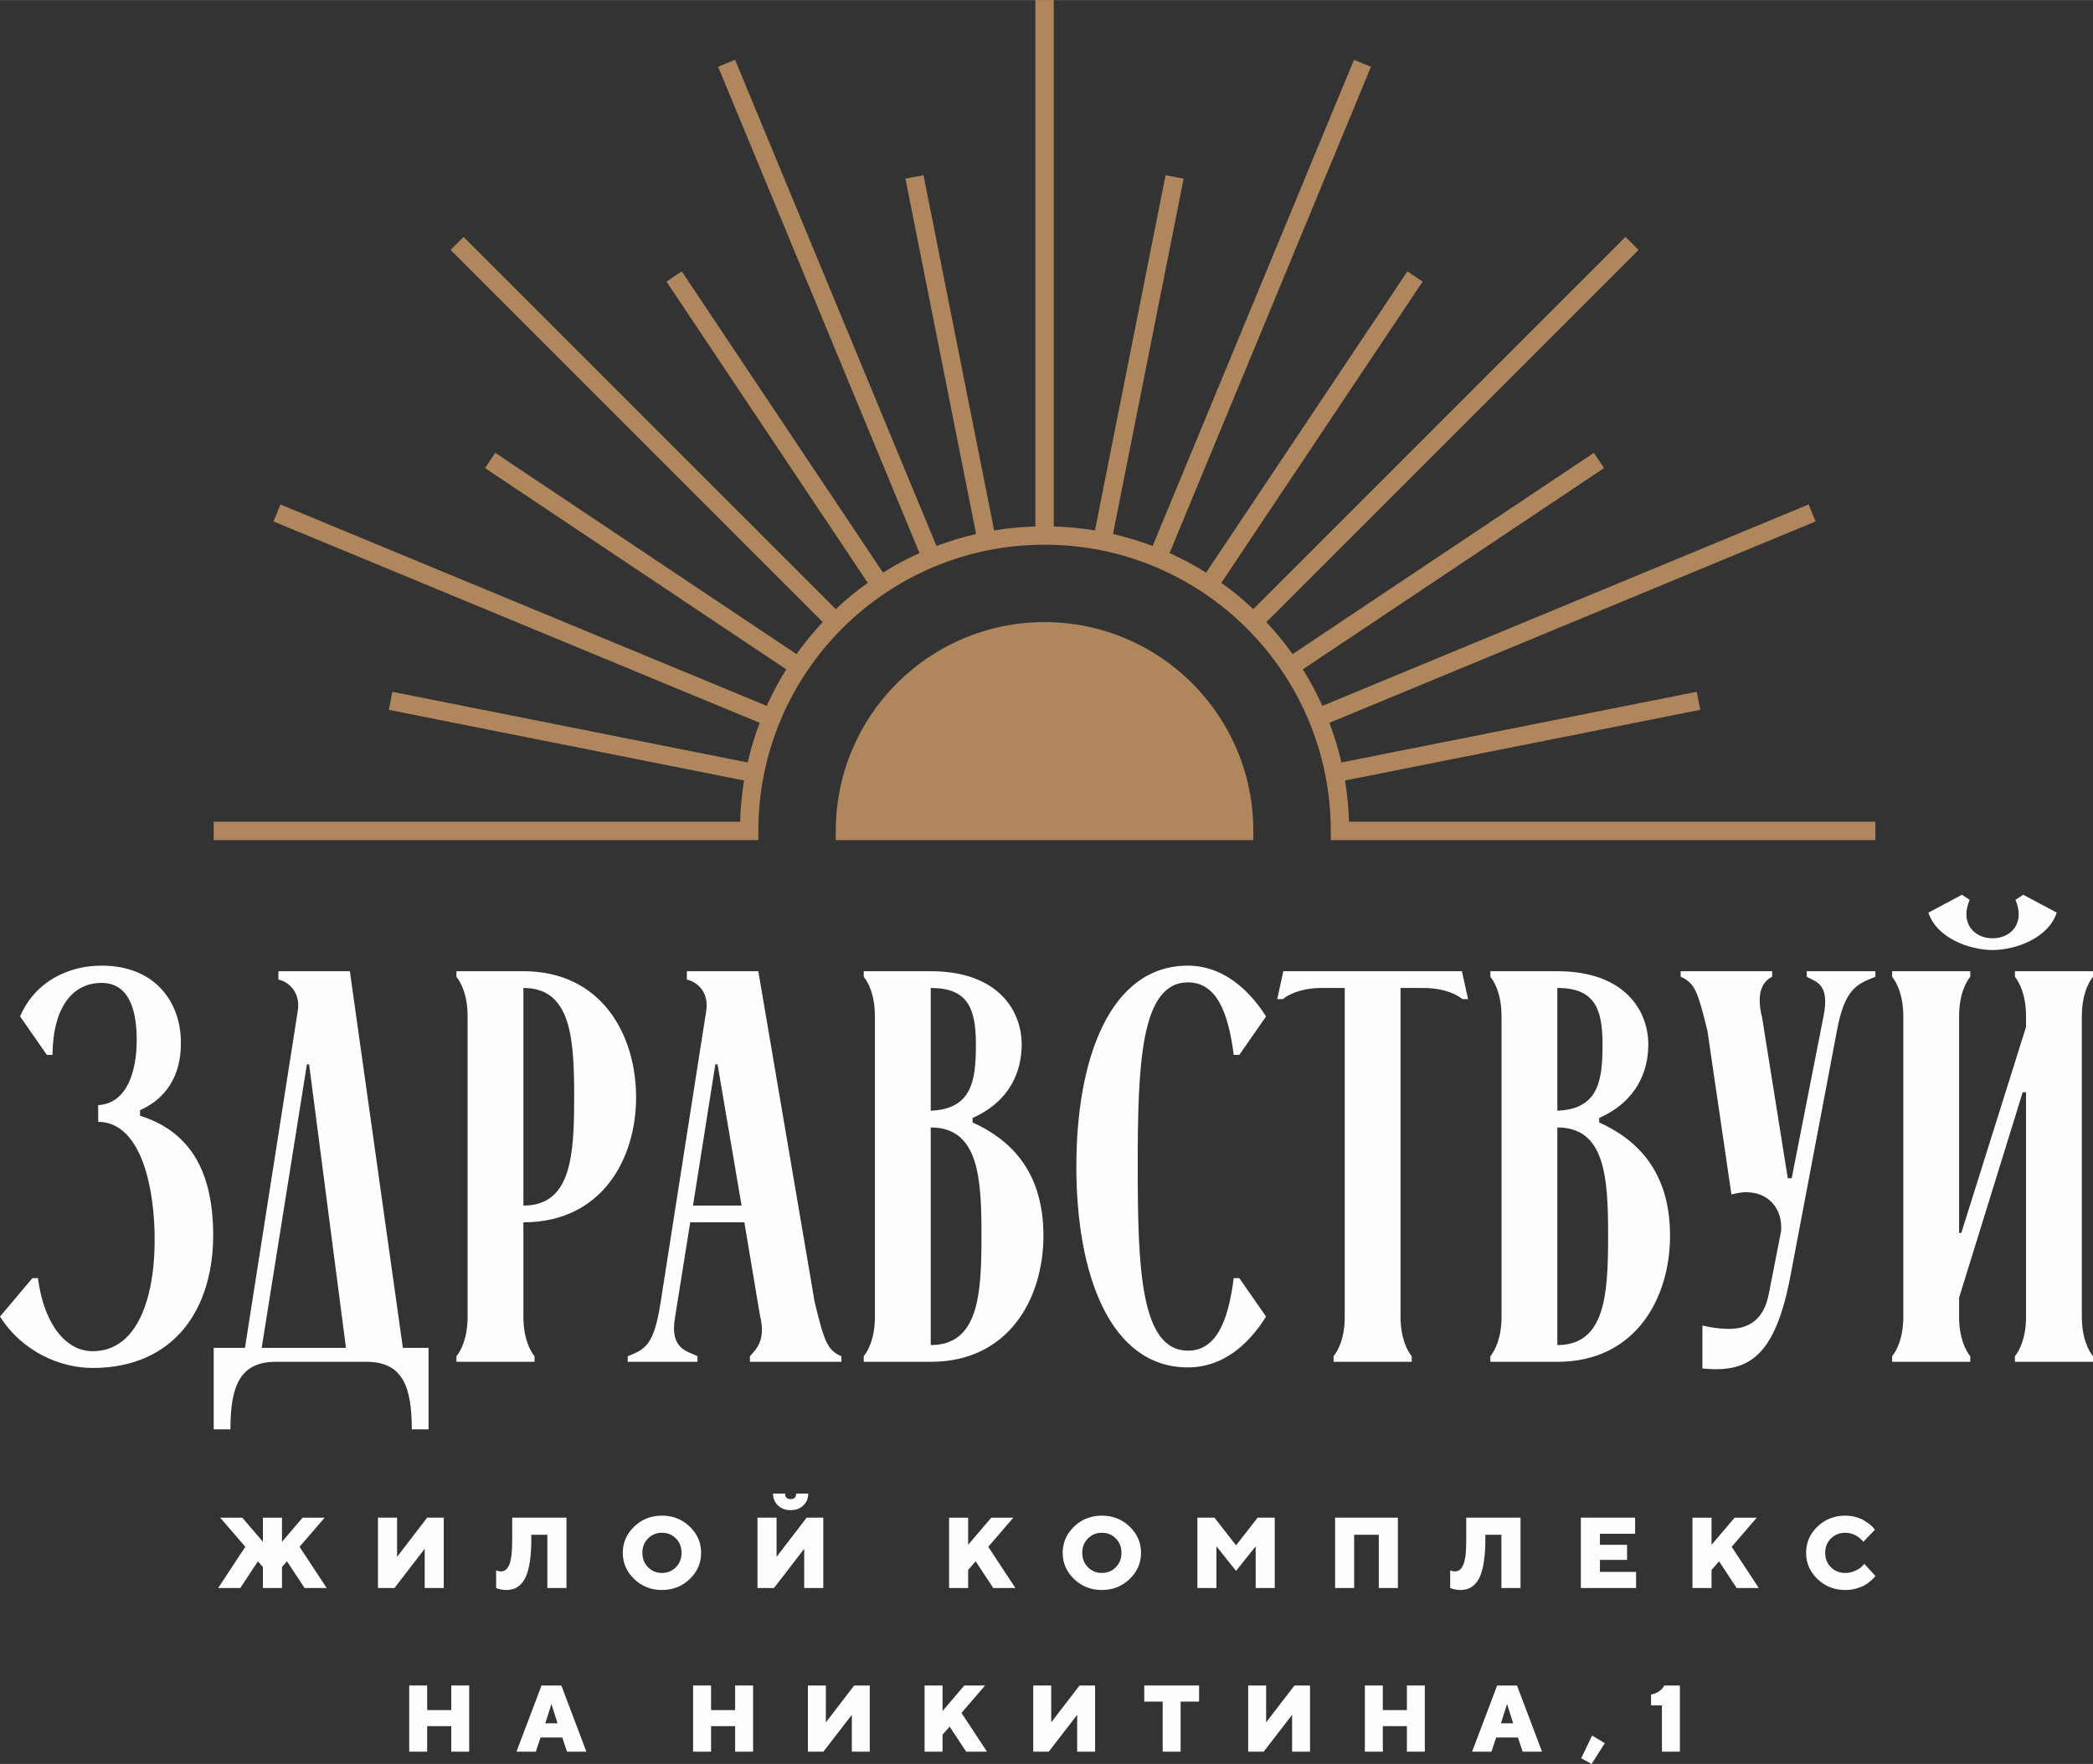
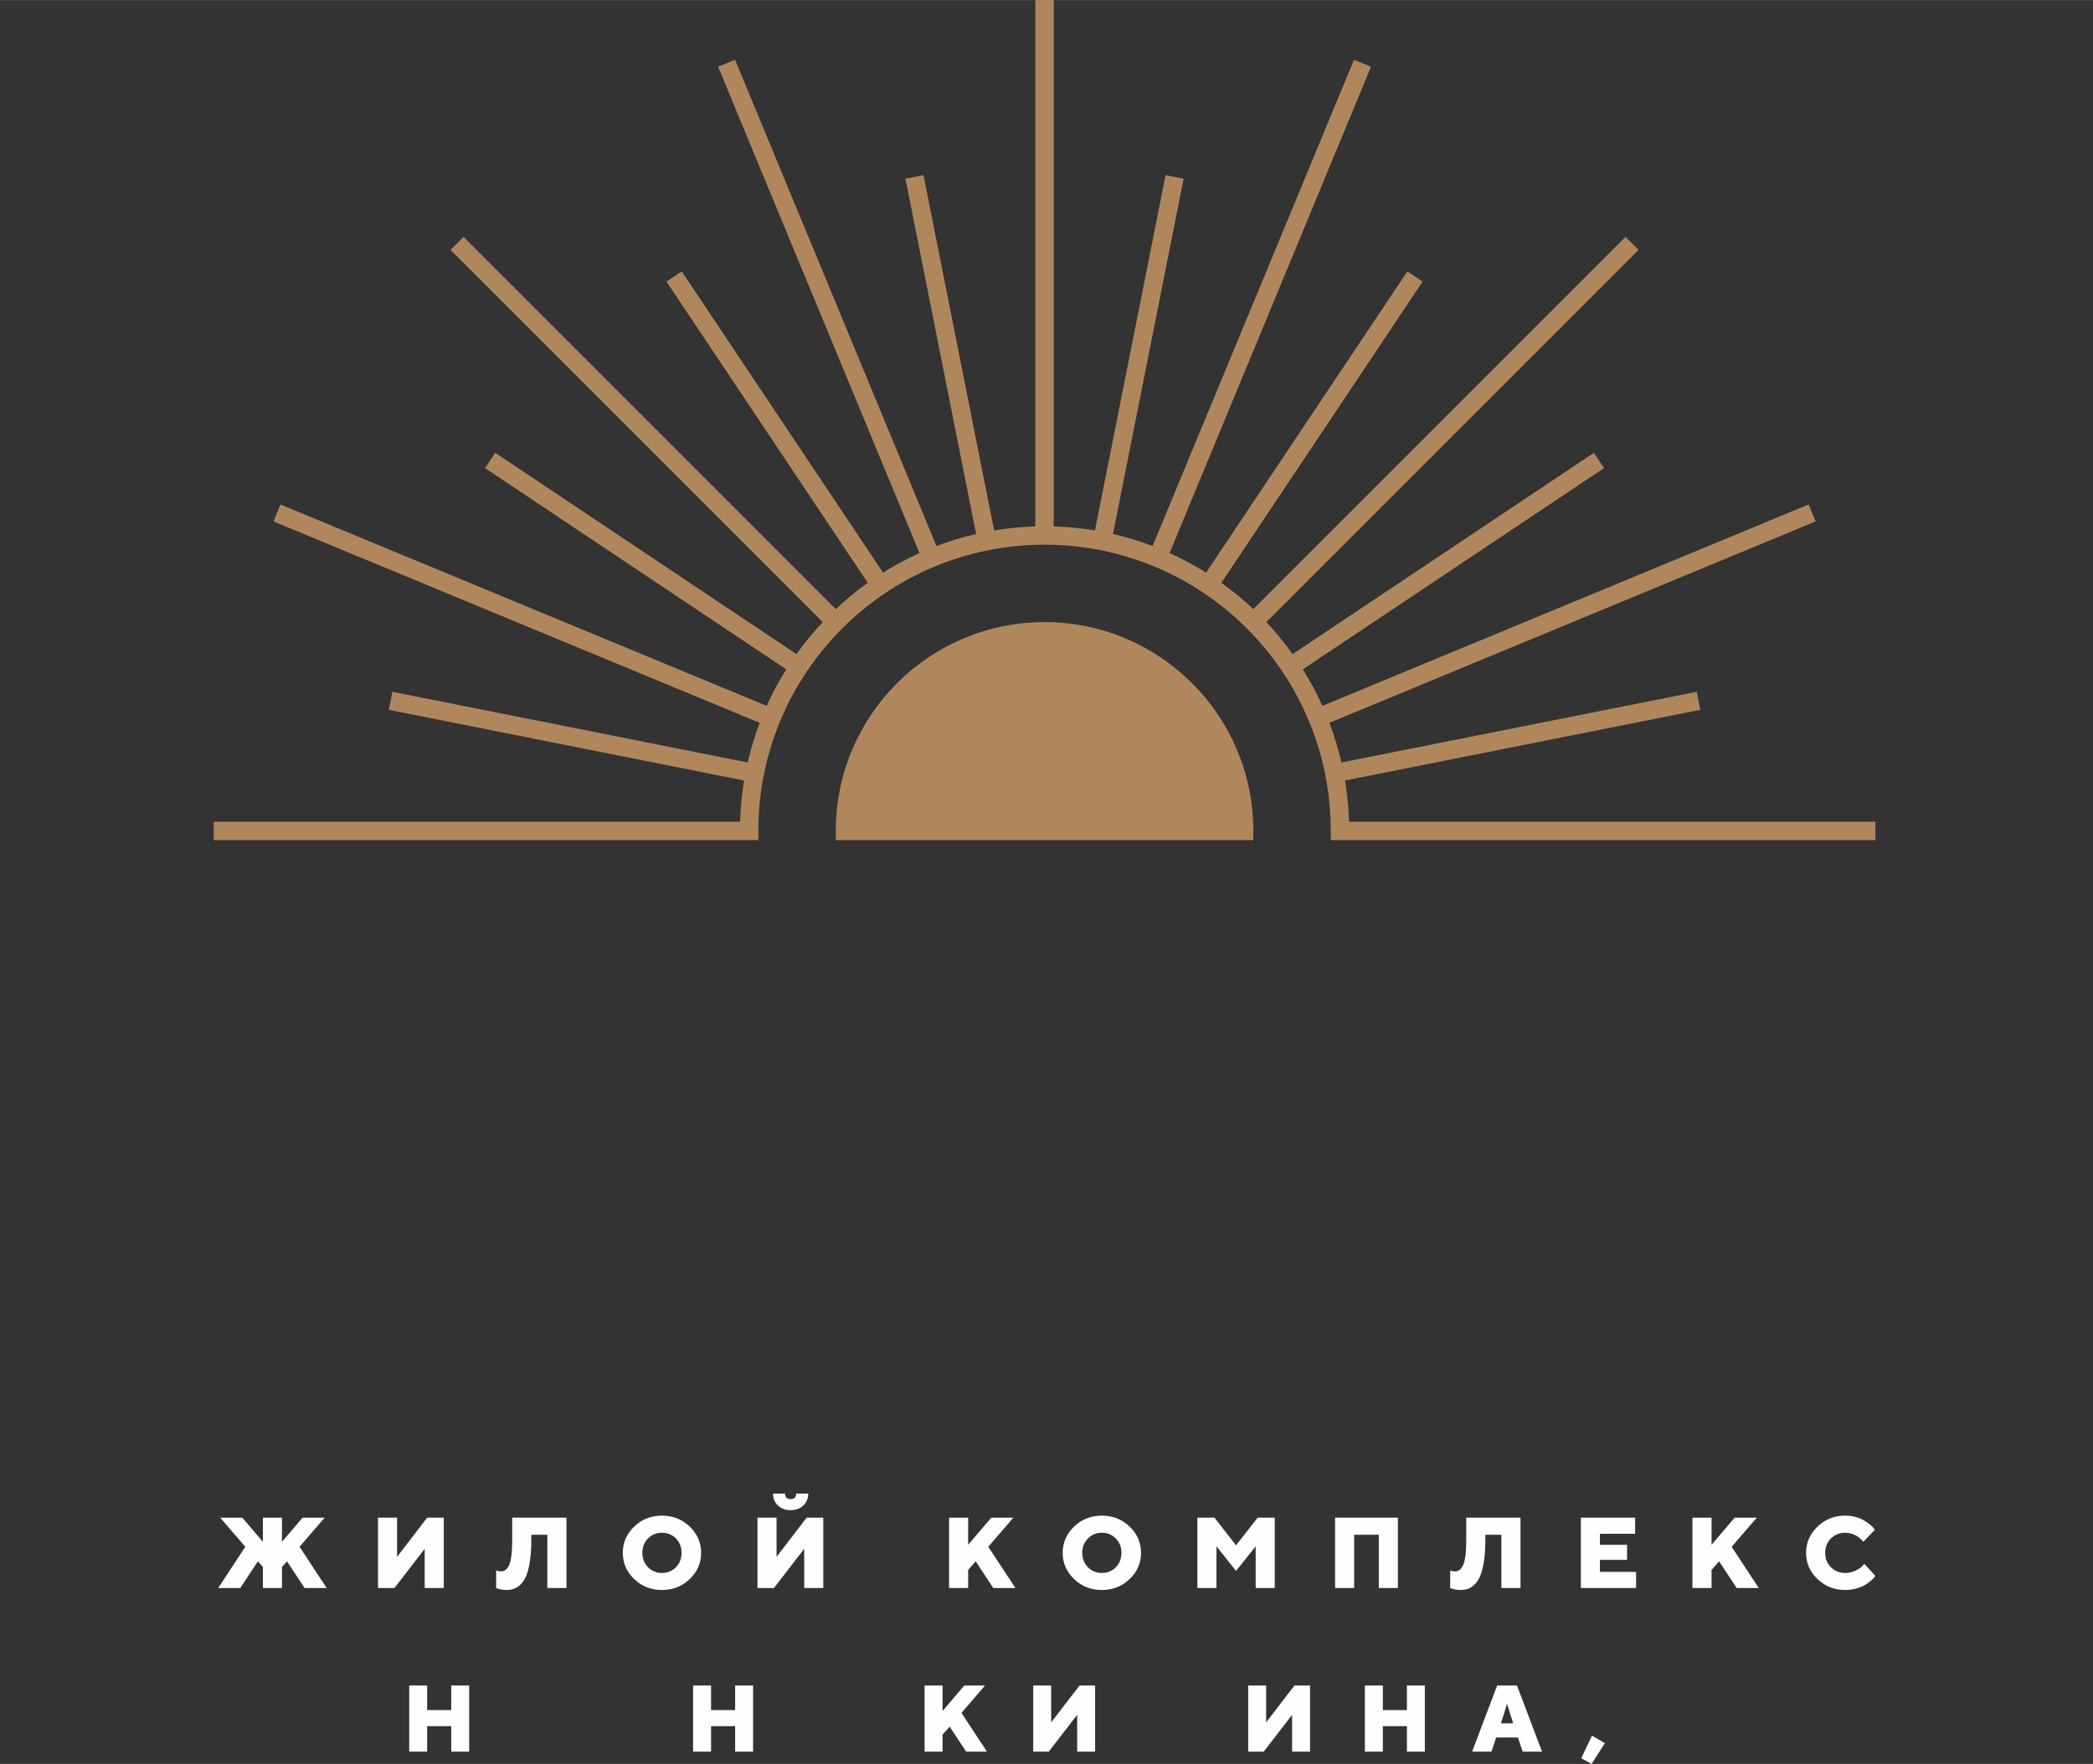
<svg xmlns="http://www.w3.org/2000/svg" xml:space="preserve" width="1851px" height="1560px" version="1.1" style="shape-rendering:geometricPrecision; text-rendering:geometricPrecision; image-rendering:optimizeQuality; fill-rule:evenodd; clip-rule:evenodd" viewBox="0 0 682.65 575.3">
  <rect x="0" y="0" width="682.65" height="575.3" fill="#333333" stroke="none" />
  <defs>
    <style type="text/css"> .fil1 {fill:#B0875C} .fil2 {fill:#FEFEFE;fill-rule:nonzero} .fil0 {fill:#B0875C;fill-rule:nonzero} </style>
  </defs>
  <g id="Слой_x0020_1">
    <path class="fil0" d="M439.99 267.98l171.69 0 0 6.01 -171.64 0 -3 0 -3 0 0 -3c0,-25.78 -10.45,-49.12 -27.34,-66.01 -16.89,-16.89 -40.23,-27.34 -66.01,-27.34 -25.78,0 -49.12,10.45 -66.01,27.34 -16.89,16.89 -27.34,40.23 -27.34,66.01l0 3 -3 0 -3 0 -171.64 0 0 -6.01 171.69 0c0.13,-4.56 0.57,-9.04 1.3,-13.43l-115.87 -23.05 1.15 -5.88 115.89 23.05c1.02,-4.43 2.33,-8.75 3.92,-12.93l-158.59 -65.69 2.28 -5.53 158.6 65.69c1.86,-4.13 3.99,-8.11 6.38,-11.91l-98.25 -65.65 3.33 -4.97 98.25 65.65c2.62,-3.68 5.49,-7.16 8.57,-10.44l-121.4 -121.4 4.25 -4.24 121.4 121.4c3.27,-3.09 6.76,-5.95 10.43,-8.57l-65.65 -98.25 4.97 -3.33 65.65 98.25c3.81,-2.39 7.79,-4.52 11.91,-6.38l-65.69 -158.61 5.53 -2.27 65.69 158.58c4.18,-1.58 8.5,-2.9 12.93,-3.91l-23.05 -115.9 5.89 -1.14 23.04 115.87c4.39,-0.73 8.88,-1.17 13.44,-1.31l0 -171.68 6 0 0 171.68c4.56,0.14 9.05,0.58 13.44,1.31l23.04 -115.87 5.89 1.14 -23.05 115.9c4.43,1.01 8.75,2.33 12.93,3.91l65.68 -158.58 5.54 2.27 -65.69 158.61c4.12,1.86 8.1,3.99 11.91,6.38l65.65 -98.25 4.97 3.33 -65.65 98.25c3.67,2.62 7.16,5.48 10.43,8.57l121.4 -121.4 4.25 4.24 -121.4 121.4c3.08,3.28 5.95,6.76 8.57,10.44l98.25 -65.65 3.33 4.97 -98.25 65.65c2.38,3.8 4.52,7.78 6.38,11.91l158.6 -65.69 2.28 5.53 -158.59 65.69c1.59,4.18 2.9,8.5 3.92,12.93l115.89 -23.05 1.15 5.88 -115.87 23.05c0.73,4.39 1.17,8.87 1.3,13.43zm-99.3 6.01l-68.09 0 0 -3c0,-18.81 7.62,-35.83 19.94,-48.15 12.32,-12.32 29.35,-19.95 48.15,-19.95 18.8,0 35.83,7.63 48.15,19.95 12.32,12.32 19.94,29.34 19.94,48.15l0 3 -68.09 0zm-62.02 -6.01l124.04 0c-0.76,-15.95 -7.54,-30.32 -18.11,-40.9 -11.24,-11.23 -26.76,-18.18 -43.91,-18.18 -17.15,0 -32.67,6.95 -43.91,18.18 -10.57,10.58 -17.35,24.95 -18.11,40.9z" />
    <path class="fil1" d="M340.69 270.99l-65.09 0c0,-35.95 29.14,-65.09 65.09,-65.09 35.95,0 65.09,29.14 65.09,65.09l-65.09 0z" />
    <path class="fil2" d="M85.75 517.92l6.22 0 0 -6.85 1.64 -1.84 5.74 8.69 7.2 0 -8.85 -13.44 8.19 -9.5 -7.2 0 -6.72 7.87 0 -7.87 -6.22 0 0 7.87 -6.72 -7.87 -7.21 0 8.19 9.5 -8.84 13.44 7.21 0 5.73 -8.69 1.64 1.84 0 6.85zm37.53 -22.94l0 22.94 5.38 0 9.86 -12.78 0 12.78 6.22 0 0 -22.94 -5.41 0 -9.82 12.78 0 -12.78 -6.23 0zm61.48 0l-17.7 0 0 7.24c0,2.11 -0.09,3.85 -0.28,5.25 -0.19,1.4 -0.46,2.45 -0.82,3.16 -0.37,0.71 -0.75,1.2 -1.17,1.47 -0.41,0.28 -0.92,0.41 -1.5,0.41 -0.44,0 -0.93,-0.11 -1.47,-0.32l0 5.73 0.39 0.16c0.28,0.11 0.7,0.22 1.24,0.32 0.55,0.12 1.1,0.17 1.65,0.17 1,0 1.89,-0.15 2.67,-0.45 0.79,-0.31 1.54,-0.83 2.25,-1.59 0.72,-0.76 1.3,-1.75 1.76,-2.97 0.46,-1.22 0.83,-2.79 1.1,-4.7 0.27,-1.91 0.41,-4.13 0.41,-6.67l0 -1.63 5.23 0 0 17.36 6.24 0 0 -22.94zm24.75 11.47c0,-1.88 0.61,-3.44 1.84,-4.68 1.23,-1.24 2.75,-1.87 4.56,-1.87 1.81,0 3.33,0.63 4.56,1.87 1.21,1.24 1.82,2.8 1.82,4.68 0,1.87 -0.61,3.44 -1.82,4.69 -1.23,1.24 -2.75,1.87 -4.56,1.87 -1.81,0 -3.33,-0.63 -4.56,-1.87 -1.23,-1.25 -1.84,-2.82 -1.84,-4.69zm19.17 0c0,-3.32 -1.24,-6.17 -3.72,-8.56 -2.48,-2.38 -5.5,-3.57 -9.06,-3.57 -3.56,0 -6.57,1.19 -9.05,3.57 -2.48,2.39 -3.72,5.24 -3.72,8.56 0,3.32 1.24,6.17 3.72,8.55 2.48,2.38 5.49,3.57 9.05,3.57 3.56,0 6.58,-1.19 9.06,-3.57 2.48,-2.38 3.72,-5.23 3.72,-8.55zm29.19 -13.92c1.7,0 3.08,-0.51 4.14,-1.53 1.07,-1.02 1.6,-2.31 1.6,-3.88l-3.94 0c0,1.21 -0.6,1.81 -1.8,1.81 -1.2,0 -1.8,-0.6 -1.8,-1.81l-3.94 0c0,1.57 0.53,2.86 1.6,3.88 1.06,1.02 2.44,1.53 4.14,1.53zm-10.81 2.45l0 22.94 5.38 0 9.86 -12.78 0 12.78 6.22 0 0 -22.94 -5.41 0 -9.83 12.78 0 -12.78 -6.22 0zm71.17 14.25l5.73 8.69 7.22 0 -8.85 -13.44 8.19 -9.5 -7.21 0 -7.54 8.85 0 -8.85 -6.22 0 0 22.94 6.22 0 0 -5.9 2.46 -2.79zm34.76 -2.78c0,-1.88 0.61,-3.44 1.84,-4.68 1.23,-1.24 2.74,-1.87 4.56,-1.87 1.81,0 3.33,0.63 4.55,1.87 1.22,1.24 1.83,2.8 1.83,4.68 0,1.87 -0.61,3.44 -1.83,4.69 -1.22,1.24 -2.74,1.87 -4.55,1.87 -1.82,0 -3.33,-0.63 -4.56,-1.87 -1.23,-1.25 -1.84,-2.82 -1.84,-4.69zm19.17 0c0,-3.32 -1.24,-6.17 -3.72,-8.56 -2.48,-2.38 -5.5,-3.57 -9.06,-3.57 -3.56,0 -6.58,1.19 -9.06,3.57 -2.47,2.39 -3.72,5.24 -3.72,8.56 0,3.32 1.25,6.17 3.72,8.55 2.48,2.38 5.5,3.57 9.06,3.57 3.56,0 6.58,-1.19 9.06,-3.57 2.48,-2.38 3.72,-5.23 3.72,-8.55zm30.99 5.9l6.4 -8.03 0 13.6 6.22 0 0 -22.94 -5.57 0 -7.05 9.02 -7.04 -9.02 -5.57 0 0 22.94 6.22 0 0 -13.6 6.39 8.03zm52.78 -17.37l-20.48 0 0 22.94 6.22 0 0 -17.36 8.04 0 0 17.36 6.22 0 0 -22.94zm40 0l-17.7 0 0 7.24c0,2.11 -0.09,3.85 -0.27,5.25 -0.19,1.4 -0.47,2.45 -0.83,3.16 -0.36,0.71 -0.75,1.2 -1.17,1.47 -0.41,0.28 -0.91,0.41 -1.5,0.41 -0.44,0 -0.93,-0.11 -1.47,-0.32l0 5.73 0.4 0.16c0.27,0.11 0.69,0.22 1.24,0.32 0.55,0.12 1.09,0.17 1.64,0.17 1,0 1.89,-0.15 2.68,-0.45 0.78,-0.31 1.53,-0.83 2.24,-1.59 0.72,-0.76 1.3,-1.75 1.76,-2.97 0.46,-1.22 0.83,-2.79 1.1,-4.7 0.27,-1.91 0.41,-4.13 0.41,-6.67l0 -1.63 5.23 0 0 17.36 6.24 0 0 -22.94zm25.9 17.69l0 -3.92 8.85 0 0 -4.92 -8.85 0 0 -3.6 11.48 0 0 -5.25 -17.7 0 0 22.94 18.01 0 0 -5.25 -11.79 0zm38.87 -3.44l5.73 8.69 7.21 0 -8.84 -13.44 8.19 -9.5 -7.22 0 -7.53 8.85 0 -8.85 -6.23 0 0 22.94 6.23 0 0 -5.9 2.46 -2.79zm34.6 -2.78c0,-1.88 0.62,-3.44 1.87,-4.68 1.24,-1.24 2.81,-1.87 4.68,-1.87 0.7,0 1.38,0.11 2.06,0.31 0.68,0.21 1.23,0.45 1.64,0.71 0.42,0.26 0.81,0.56 1.2,0.9 0.38,0.33 0.63,0.57 0.73,0.7 0.11,0.14 0.2,0.25 0.26,0.33l3.78 -3.93 -0.37 -0.47c-0.24,-0.32 -0.62,-0.7 -1.16,-1.15 -0.54,-0.45 -1.17,-0.9 -1.89,-1.34 -0.72,-0.45 -1.63,-0.84 -2.74,-1.16 -1.11,-0.32 -2.28,-0.48 -3.51,-0.48 -3.56,0 -6.58,1.19 -9.06,3.57 -2.48,2.39 -3.72,5.24 -3.72,8.56 0,3.32 1.24,6.17 3.72,8.55 2.48,2.38 5.5,3.57 9.06,3.57 1.24,0 2.43,-0.16 3.58,-0.48 1.15,-0.33 2.07,-0.69 2.77,-1.1 0.7,-0.4 1.35,-0.87 1.95,-1.4 0.6,-0.53 0.99,-0.89 1.15,-1.1 0.16,-0.21 0.29,-0.38 0.38,-0.51l-3.6 -3.93 -0.69 0.73c-0.46,0.5 -1.21,1 -2.24,1.49 -1.03,0.49 -2.13,0.74 -3.3,0.74 -1.87,0 -3.44,-0.63 -4.68,-1.87 -1.25,-1.25 -1.87,-2.82 -1.87,-4.69z" />
-     <path class="fil2" d="M32.03 365.89c12.56,0 17.84,17.47 18.38,35.67 0.55,19.29 -4.55,39.13 -20.2,39.13 -9.1,0 -16.01,-9.47 -17.83,-23.84l-1.82 0 -10.56 12.55c7.46,11.65 19.84,16.75 30.21,16.75 26.57,0 39.86,-19.29 39.31,-44.95 -0.36,-16.02 -5.28,-31.49 -23.84,-37.31l0 -1.82c10.56,-4.73 13.65,-14.02 13.29,-23.12 -0.37,-12.19 -8.38,-24.02 -25.85,-24.02 -10.73,0 -21.65,5.1 -26.57,16.56l8.74 12.56 1.82 0c0.18,-15.83 6.73,-23.48 16.01,-23.48 9.1,0 11.47,9.1 11.47,18.57 0,10.19 -3.1,20.74 -12.56,21.29l0 5.46zm37.67 73.71l0 26.57 5.46 0c0,-13.47 2.73,-22.02 14.74,-22.02l29.67 0c12.01,0 14.74,8.55 14.74,22.02l5.46 0 0 -26.57 -8.37 0 -17.29 -122.85 -23.3 0 0 2.73c3.46,0.73 7.1,4.19 6.37,9.83l-17.28 110.29 -10.2 0zm15.65 0l14.75 -92.46 0.72 0 12.02 92.46 -27.49 0zm85.36 -40.95c25.66,0 36.76,-20.75 36.76,-40.77 0,-20.2 -11.1,-41.13 -36.76,-41.13l-21.84 0 0 1.82c1.46,1.82 3.64,5.82 3.64,12.92l0 97.91c0,7.1 -2.18,11.11 -3.64,12.93l0 1.82 25.48 0 0 -1.82c-1.46,-1.82 -3.64,-5.83 -3.64,-12.93l0 -30.75zm0 -76.44c15.65,0 16.56,16.56 16.56,35.67 0,18.93 -0.91,35.31 -16.56,35.31l0 -70.98zm34.03 121.94l22.75 0 0 -1.82c-2.91,-1.64 -9.28,-2.01 -7.28,-12.93l4.91 -30.75 17.66 0 5.09 30.39c2.19,8.55 -1.82,11.47 -3.27,13.29l0 1.82 29.84 0 0 -1.82c-4.73,-2.01 -5.64,-5.1 -8.73,-17.66l-18.38 -107.92 -23.3 0 0 2.73c3.46,0.73 7.1,4.19 6.37,9.83l-14.92 95.36c-2.18,13.83 -4.73,15.29 -10.74,17.66l0 1.82zm21.29 -50.96l7.28 -46.05 0.73 0 7.83 46.05 -15.84 0zm55.69 -76.44l0 1.82c1.46,1.82 3.64,5.82 3.64,12.92l0 97.91c0,7.1 -2.18,11.11 -3.64,12.93l0 1.82 21.84 0c25.66,0 36.77,-20.93 36.77,-41.13 0,-21.66 -11.47,-31.67 -23.12,-36.95l0 -1.45c12.2,-5.46 16.02,-15.11 16.02,-24.03 0,-10.74 -7.46,-23.84 -29.67,-23.84l-21.84 0zm21.84 5.46c12.01,0 14.74,6.55 14.74,18.38 0,11.83 -1.27,21.11 -14.74,21.66l0 -40.04zm0 45.5c15.65,0 16.56,16.38 16.56,35.31 0,19.11 -0.91,35.67 -16.56,35.67l0 -70.98zm109.38 -36.22c-5.82,-9.1 -14.38,-16.56 -25.48,-16.56 -25.48,0 -36.4,30.39 -36.4,65.52 0,35.12 10.92,65.52 36.4,65.52 11.29,0 19.66,-7.28 25.48,-16.57l-8.73 -12.55 -1.82 0c-1.82,14.37 -5.83,23.66 -14.93,23.66 -15.47,0 -16.38,-26.94 -16.38,-60.06 0,-33.12 0.91,-60.06 16.38,-60.06 9.1,0 13.11,9.28 14.93,23.66l1.82 0 8.73 -12.56zm25.66 -9.28l0 107.19c0,7.1 -2.18,11.11 -3.64,12.93l0 1.82 25.48 0 0 -1.82c-1.45,-1.82 -3.64,-5.83 -3.64,-12.93l0 -107.19 7.28 0c7.1,0 11.1,2.18 12.92,3.64l1.82 0 -2 -9.1 -58.24 0 -2 9.1 1.82 0c1.82,-1.46 5.82,-3.64 12.92,-3.64l7.28 0zm47.5 -5.46l0 1.82c1.46,1.82 3.64,5.82 3.64,12.92l0 97.91c0,7.1 -2.18,11.11 -3.64,12.93l0 1.82 21.84 0c25.66,0 36.76,-20.93 36.76,-41.13 0,-21.66 -11.46,-31.67 -23.11,-36.95l0 -1.45c12.19,-5.46 16.02,-15.11 16.02,-24.03 0,-10.74 -7.47,-23.84 -29.67,-23.84l-21.84 0zm21.84 5.46c12.01,0 14.74,6.55 14.74,18.38 0,11.83 -1.27,21.11 -14.74,21.66l0 -40.04zm0 45.5c15.65,0 16.56,16.38 16.56,35.31 0,19.11 -0.91,35.67 -16.56,35.67l0 -70.98zm56.78 21.84c1.64,-0.37 3.28,-0.73 4.73,-0.73 7.65,0 12.02,5.64 11.47,12.74l-4 20.38c-1.64,8.56 -6.55,11.47 -13.11,11.47 -2.54,0 -5.46,-0.37 -8.55,-1.09l0 14.01c14.92,1.46 23.66,-3.46 28.75,-30.39l15.11 -79.72c2.55,-13.83 6.55,-15.28 12.56,-17.65l0 -1.82 -22.39 0 0 1.82c2.91,1.64 7.65,2.18 5.46,12.92l-10.37 52.78 -1.28 0 -8.37 -52.41c-2.18,-8.56 0.55,-12.02 3.28,-13.29l0 -1.82 -29.85 0 0 1.82c4.73,2 5.64,5.1 8.74,17.65l7.82 53.33zm85.18 -83.54c-6.01,0 -10.74,-4.91 -7.47,-12.55l-2.54 -1.64 -10.92 5.82c2.73,8.37 13.46,12.2 20.93,12.2 7.46,0 18.19,-3.83 20.92,-12.2l-10.91 -5.82 -2.55 1.64c3.27,7.64 -1.46,12.55 -7.46,12.55zm29.11 25.48c0,-7.1 2.19,-11.1 3.64,-12.92l0 -1.82 -25.47 0 0 1.82c1.45,1.82 3.63,5.82 3.63,12.92l0 3.46 -21.11 67.16 -0.72 0 0 -70.62c0,-7.1 2.18,-11.1 3.64,-12.92l0 -1.82 -25.48 0 0 1.82c1.45,1.82 3.64,5.82 3.64,12.92l0 97.91c0,7.1 -2.19,11.11 -3.64,12.93l0 1.82 25.48 0 0 -1.82c-1.46,-1.82 -3.64,-5.83 -3.64,-12.93l0 -6.18 20.74 -66.98 1.09 0 0 73.16c0,7.1 -2.18,11.11 -3.63,12.93l0 1.82 25.47 0 0 -1.82c-1.45,-1.82 -3.64,-5.83 -3.64,-12.93l0 -97.91z" />
    <polygon class="fil2" points="153.03,549.72 147.18,549.72 147.18,557.74 139.32,557.74 139.32,549.72 133.47,549.72 133.47,571.3 139.32,571.3 139.32,562.98 147.18,562.98 147.18,571.3 153.03,571.3 " />
-     <path id="_1" class="fil2" d="M181.85 562.06l-4 0 2 -6.32 2 6.32zm1.54 4.62l1.55 4.62 6.31 0 -8.16 -21.58 -6.47 0 -8.17 21.58 6.31 0 1.54 -4.62 7.09 0z" />
-     <polygon id="_2" class="fil2" points="263.5,549.72 263.5,571.3 268.56,571.3 277.83,559.28 277.83,571.3 283.68,571.3 283.68,549.72 278.6,549.72 269.36,561.75 269.36,549.72 " />
    <polygon id="_3" class="fil2" points="309.74,563.13 315.12,571.3 321.91,571.3 313.59,558.66 321.29,549.72 314.51,549.72 307.42,558.04 307.42,549.72 301.56,549.72 301.56,571.3 307.42,571.3 307.42,565.75 " />
    <polygon id="_4" class="fil2" points="337,549.72 337,571.3 342.06,571.3 351.33,559.28 351.33,571.3 357.18,571.3 357.18,549.72 352.1,549.72 342.86,561.75 342.86,549.72 " />
-     <polygon id="_5" class="fil2" points="373.21,549.72 373.21,554.97 379.22,554.97 379.22,571.3 385.07,571.3 385.07,554.97 391.09,554.97 391.09,549.72 " />
    <polygon id="_6" class="fil2" points="407.1,549.72 407.1,571.3 412.16,571.3 421.43,559.28 421.43,571.3 427.28,571.3 427.28,549.72 422.2,549.72 412.96,561.75 412.96,549.72 " />
    <polygon id="_7" class="fil2" points="464.72,549.72 458.87,549.72 458.87,557.74 451.02,557.74 451.02,549.72 445.16,549.72 445.16,571.3 451.02,571.3 451.02,562.98 458.87,562.98 458.87,571.3 464.72,571.3 " />
    <path id="_8" class="fil2" d="M493.54 562.06l-4 0 2 -6.32 2 6.32zm1.54 4.62l1.55 4.62 6.32 0 -8.17 -21.58 -6.47 0 -8.17 21.58 6.31 0 1.54 -4.62 7.09 0z" />
    <polygon id="_9" class="fil2" points="245.63,549.72 239.77,549.72 239.77,557.74 231.92,557.74 231.92,549.72 226.06,549.72 226.06,571.3 231.92,571.3 231.92,562.98 239.77,562.98 239.77,571.3 245.63,571.3 " />
    <polygon id="_10" class="fil2" points="519.26,566.06 515.73,573.45 519.11,575.3 523.43,568.53 " />
-     <path id="_11" class="fil2" d="M542.83 549.72l-0.4 0.62c-0.26,0.43 -0.76,0.89 -1.49,1.38 -0.71,0.48 -1.53,0.8 -2.43,0.94l0 3.54 3.55 0 0 15.1 5.85 0 0 -21.58 -5.08 0z" />
  </g>
</svg>